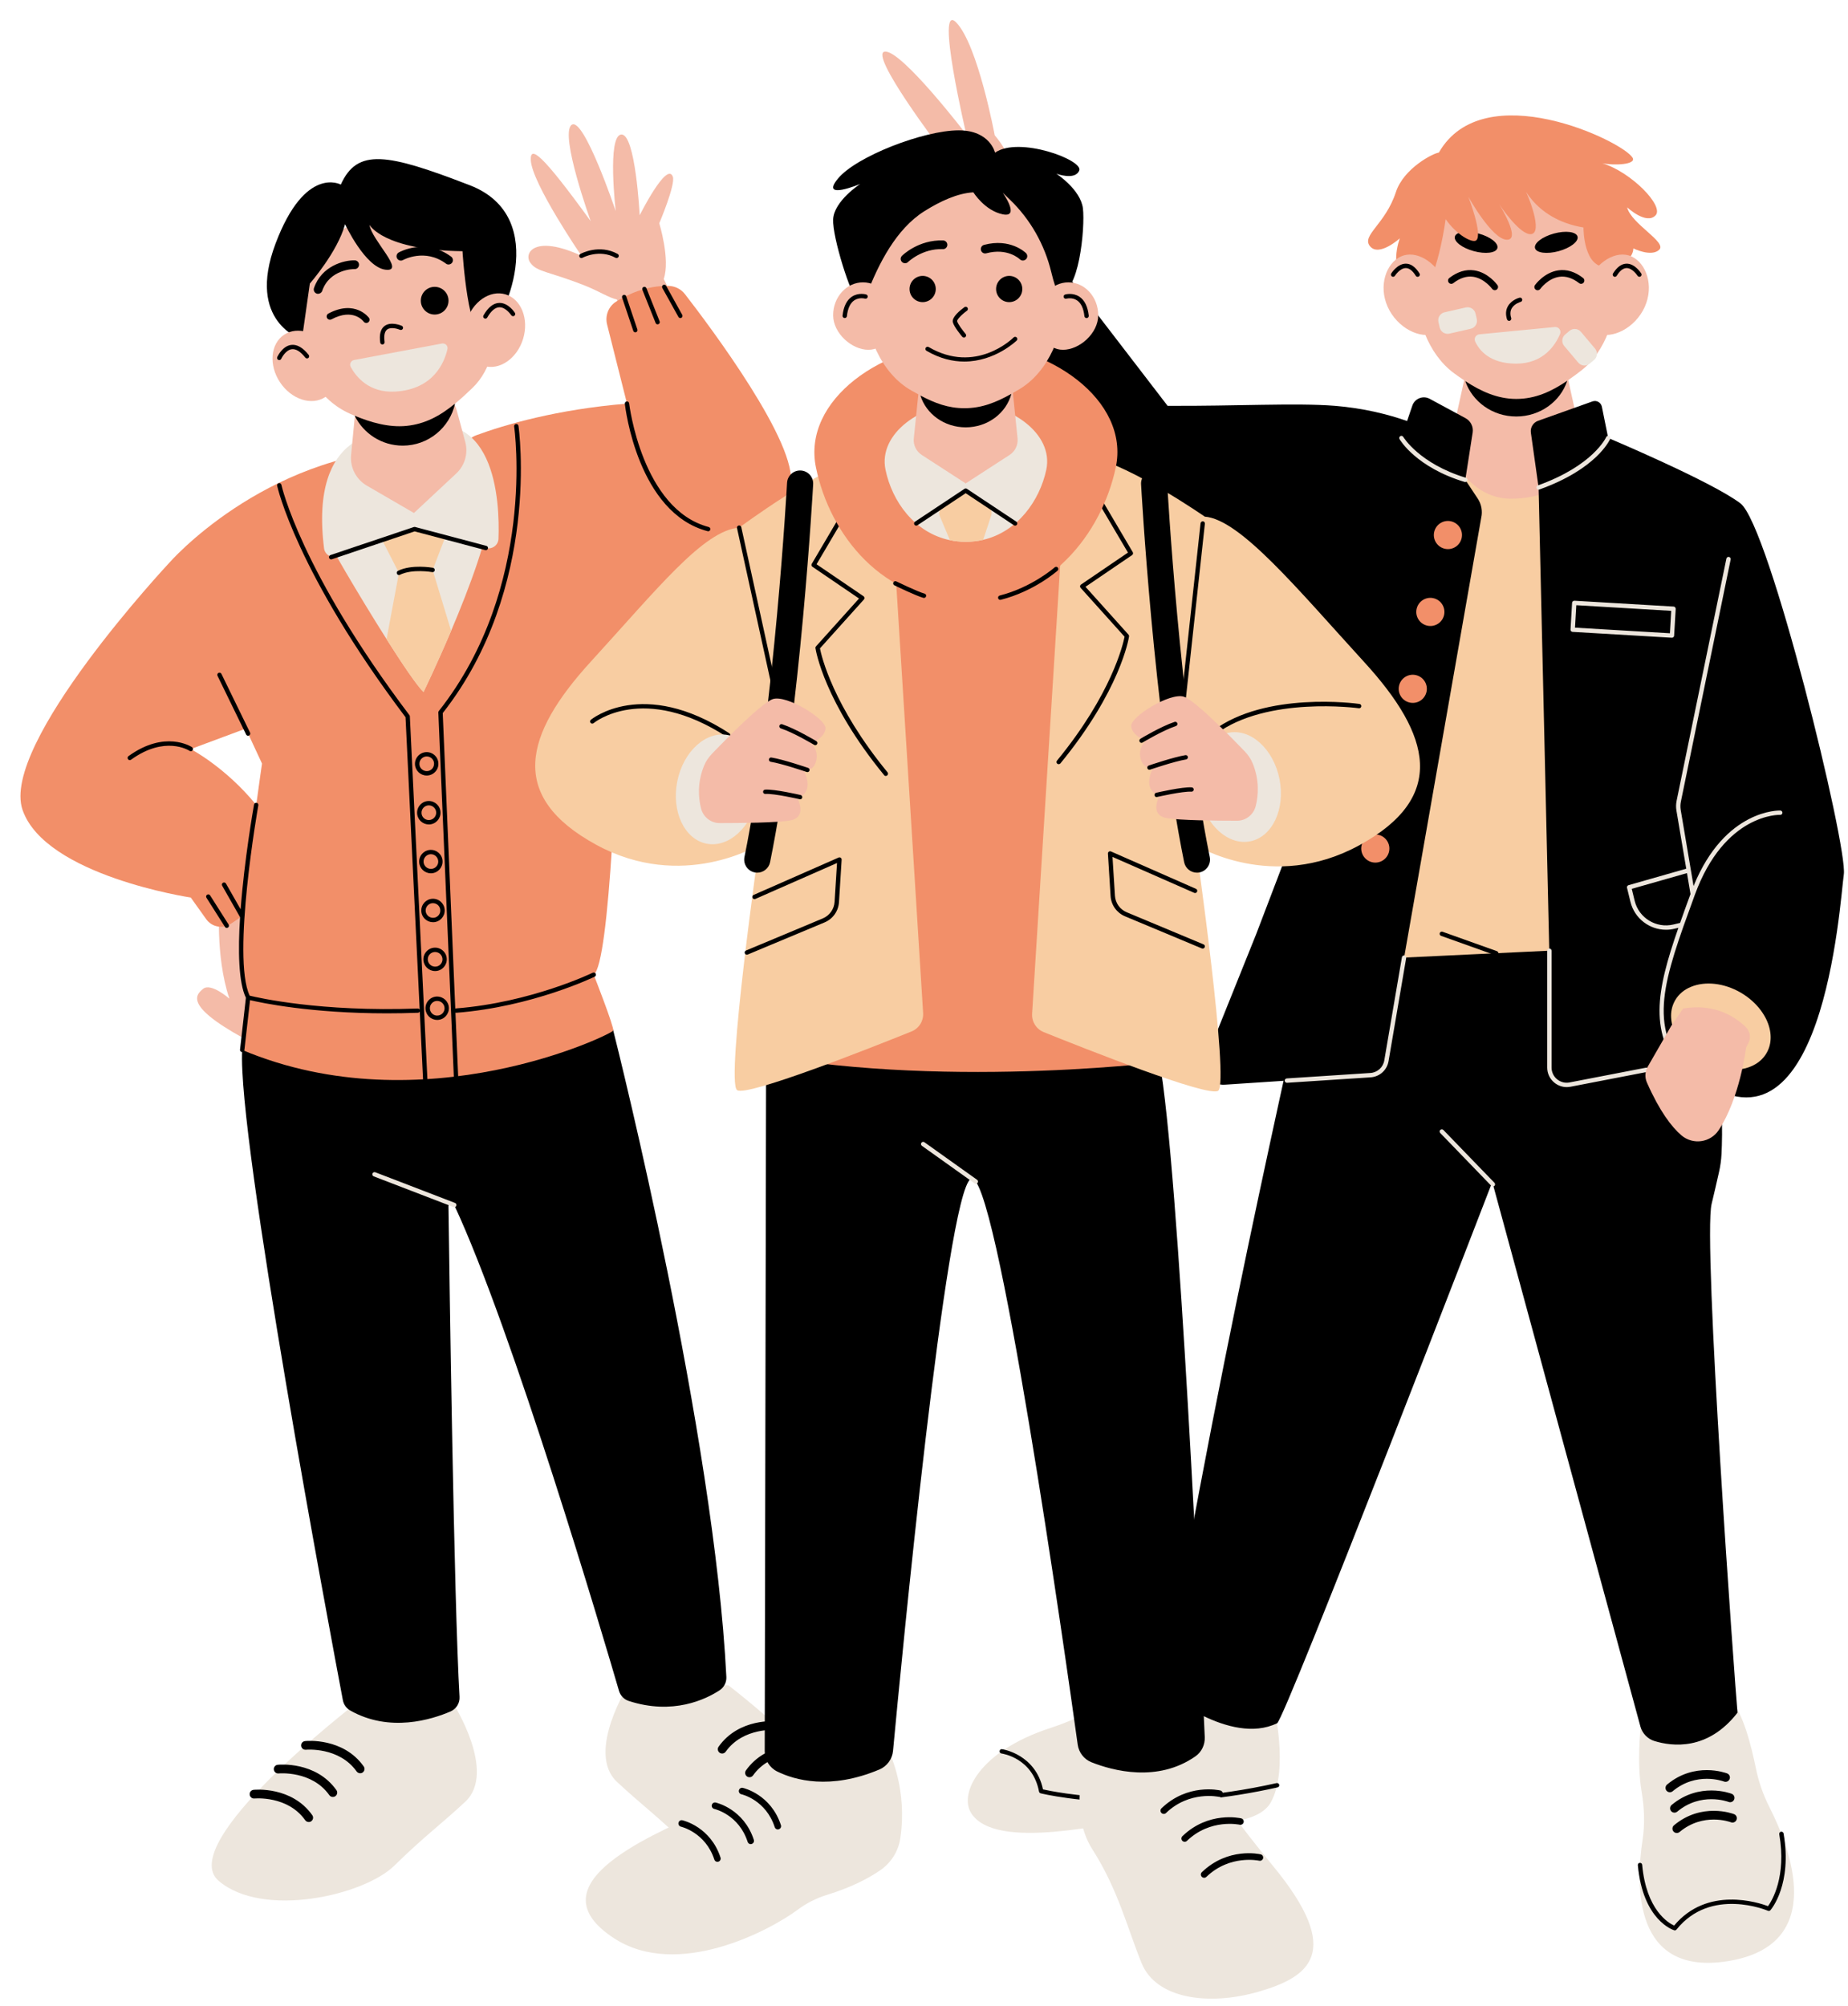
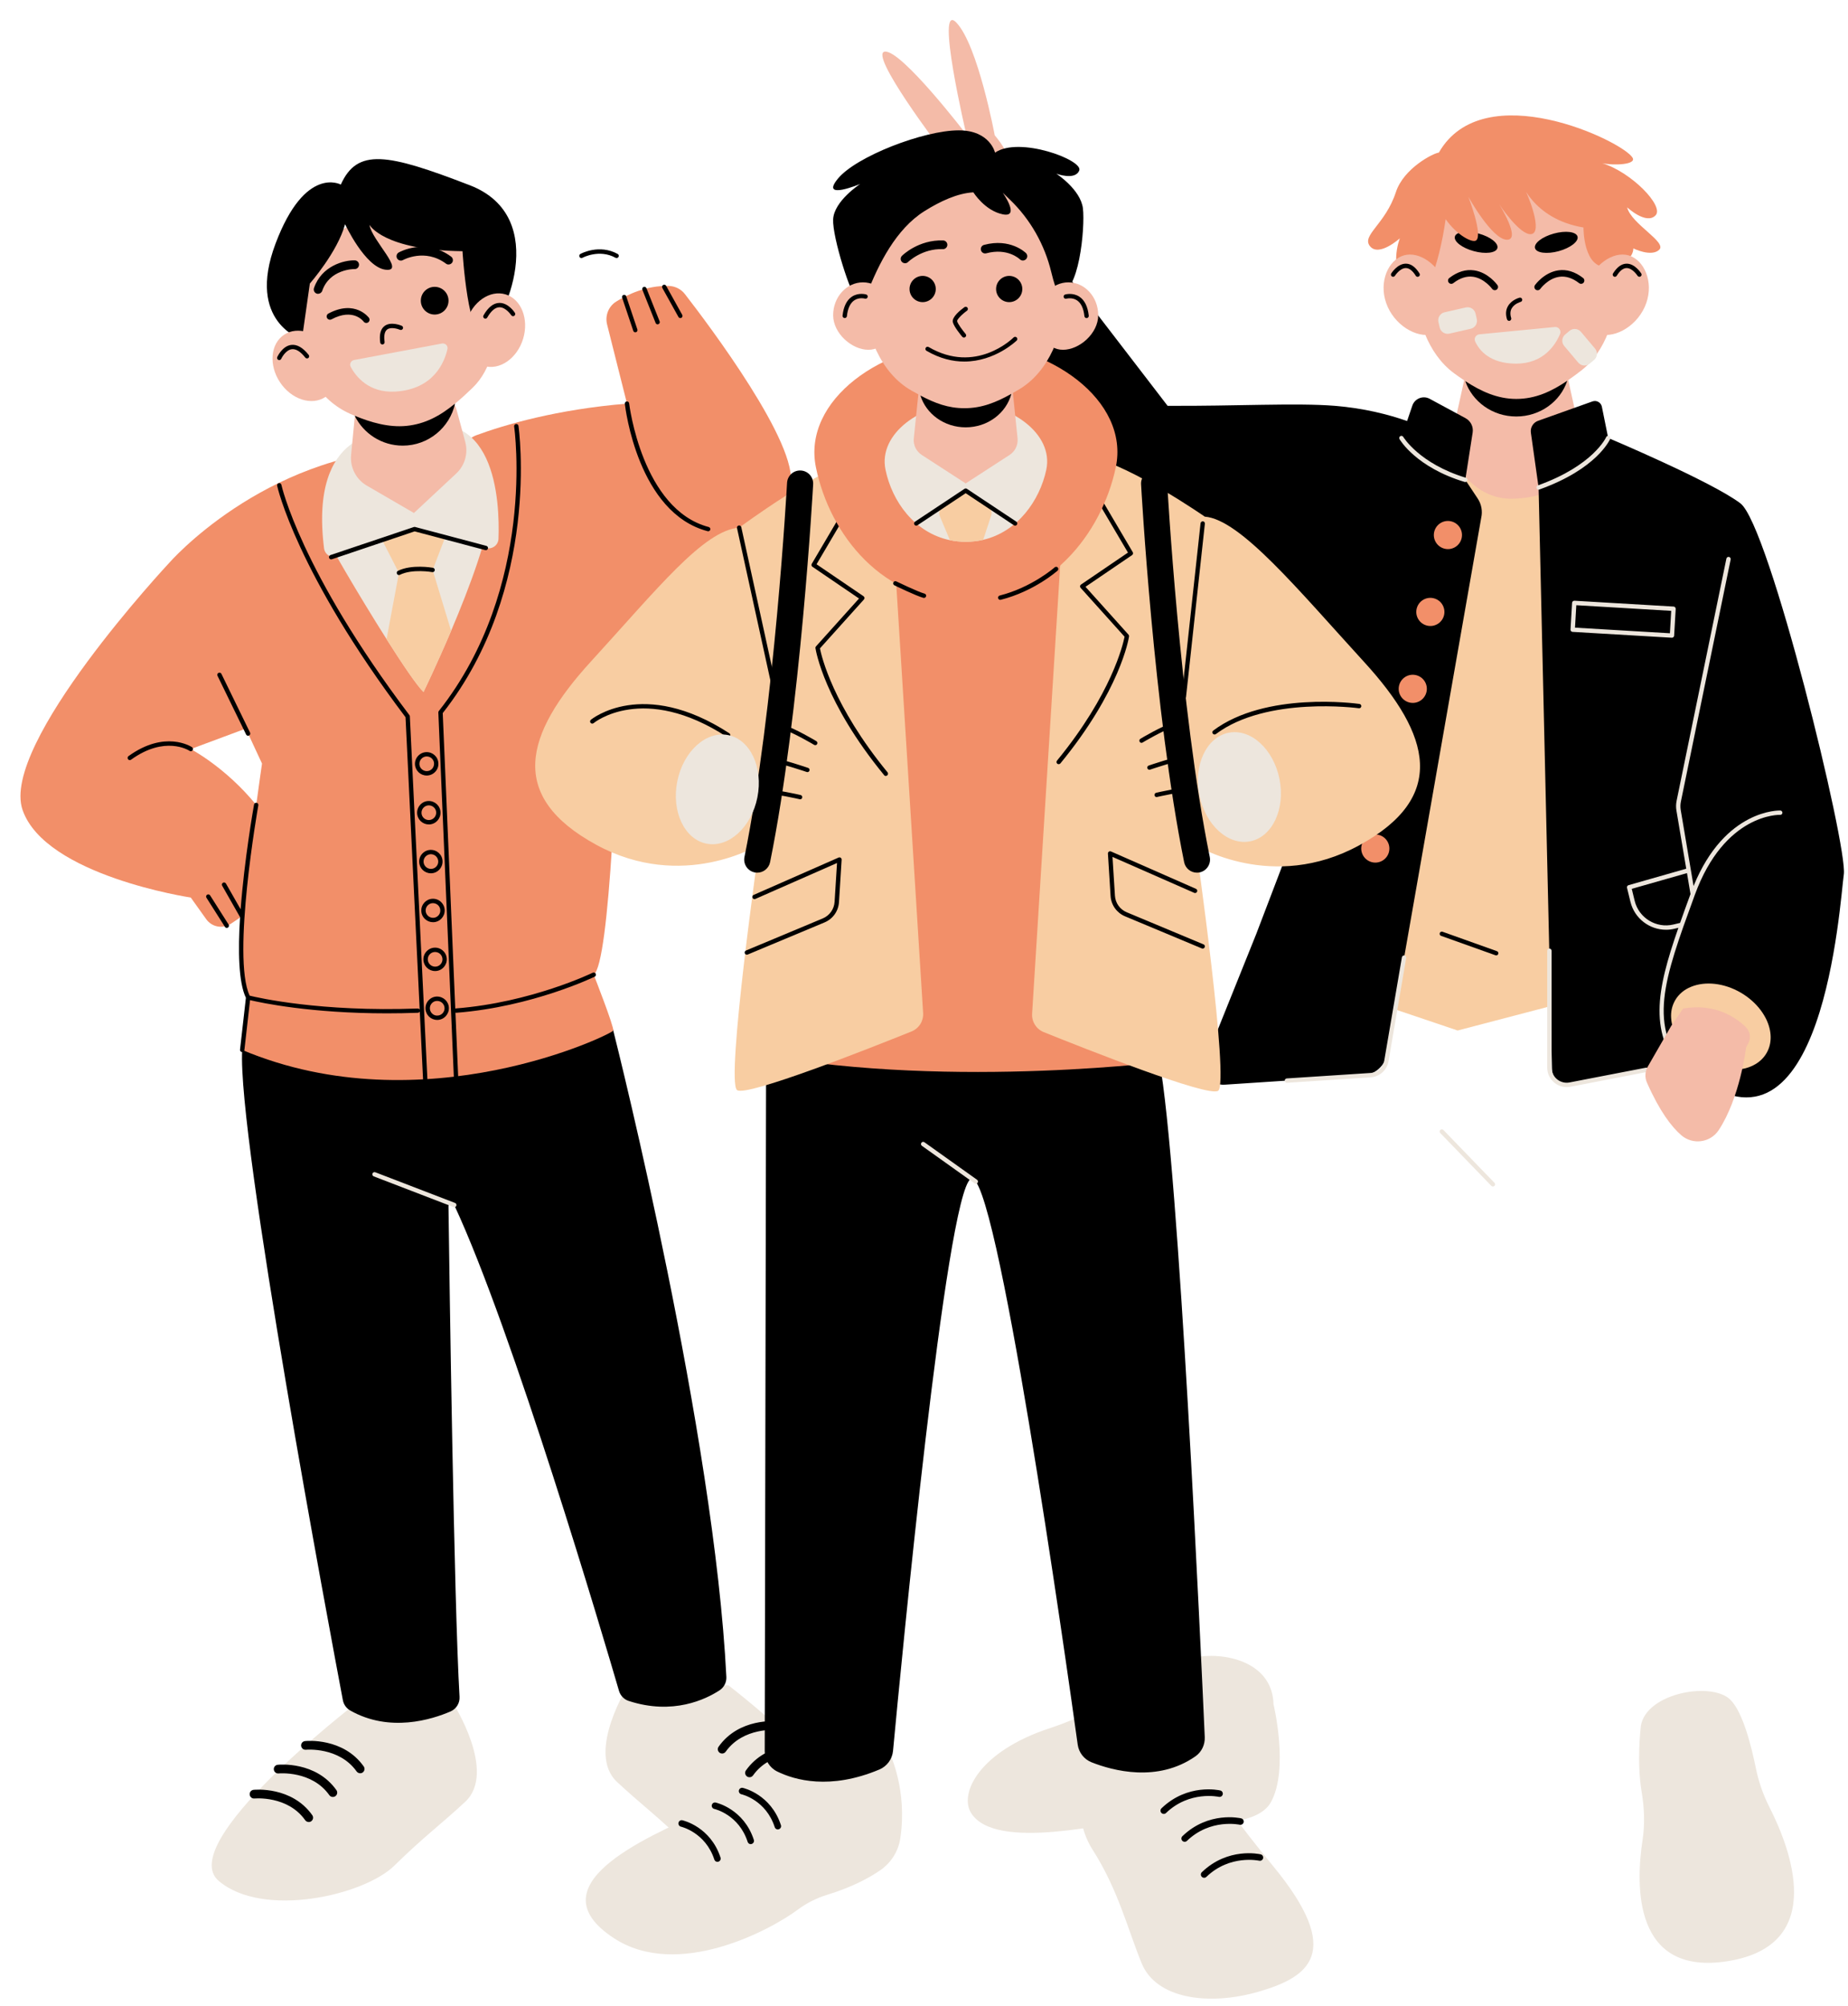
<svg xmlns="http://www.w3.org/2000/svg" fill="#000000" height="460.5" preserveAspectRatio="xMidYMid meet" version="1" viewBox="-4.7 -4.6 424.3 460.5" width="424.3" zoomAndPan="magnify">
  <g>
    <g id="change1_1">
      <path d="M392.61,385.57c2.84,2.84,4.79,10.53,5.83,15.67c0.63,3.12,1.68,6.13,3.12,8.97 c4.73,9.29,13.48,31.6-9.45,35.33c-21.76,3.54-21.3-17.14-19.68-27.79c0.56-3.67,0.41-7.39-0.21-11.05 c-1.13-6.65-0.25-14.4-0.25-14.4C372.29,384.16,388.2,381.15,392.61,385.57z M268.57,376.09c-5.49,1.54-18.54,11.52-32.11,15.95 c-16.42,5.36-20.96,15.06-18.21,19.49c5.62,9.08,32.48,1.89,38.3,1.7c5.82-0.19,26.3,3.41,30.53-4.13s0.62-22.5,0.62-22.5 C287.45,376.2,275.03,374.28,268.57,376.09z" fill="#ede6dd" />
    </g>
    <g id="change2_1">
      <path d="M376.18,219.84l-46.21,12.1l-31.95-10.79l17.15-116.6l24.03-10.18l35.62,15.51L376.18,219.84z" fill="#f8cda2" />
    </g>
    <g id="change3_1">
-       <path d="M372.62,212.59c18.69,5.54,18.38,38.64,17.94,47.65c-0.07,1.41-0.26,2.8-0.57,4.17c-0.46,2.02-1.18,5.22-1.7,7.32 c-2.07,8.41,5.41,111.28,5.94,116.79c-6.81,8.79-15.04,7.76-19.1,6.5c-1.54-0.48-2.73-1.72-3.18-3.28l-34.02-125.03 c0,0-47.6,123.36-49.41,124.24c-10.85,5.25-26.01-7.42-26.01-7.42c13.8-83.61,33.47-164.87,33.25-167.24 c0-0.03,0.02-0.05,0.04-0.05c2.18-0.1,76.26-3.62,76.81-3.65C372.61,212.59,372.61,212.59,372.62,212.59z M401.79,433.86 c-0.14,0.17-0.38,0.22-0.58,0.13c-0.13-0.06-13.11-5.54-20.98,4.31c-0.1,0.12-0.24,0.19-0.39,0.19c-0.05,0-0.1-0.01-0.14-0.02 c-0.29-0.09-7.2-2.31-8.35-14.94c-0.03-0.28,0.18-0.52,0.45-0.54c0.27-0.02,0.52,0.18,0.54,0.45c0.95,10.42,6.04,13.36,7.34,13.95 c7.6-9.12,19.34-5.29,21.56-4.46c0.9-1.25,4.27-6.73,2.58-16.51c-0.05-0.27,0.14-0.53,0.41-0.58c0.27-0.04,0.53,0.14,0.58,0.41 C406.82,427.92,402,433.62,401.79,433.86z M378.7,406.79c0.23,0,0.45-0.08,0.64-0.23c5.44-4.55,11.53-2.33,11.79-2.23 c0.52,0.2,1.09-0.06,1.29-0.58c0.2-0.52-0.06-1.09-0.58-1.29c-0.3-0.11-7.42-2.75-13.78,2.56c-0.42,0.35-0.48,0.99-0.13,1.41 C378.13,406.67,378.41,406.79,378.7,406.79z M379.11,409.7c-0.42,0.35-0.48,0.99-0.13,1.41c0.2,0.24,0.48,0.36,0.77,0.36 c0.23,0,0.45-0.08,0.64-0.23c5.44-4.55,11.53-2.33,11.79-2.23c0.51,0.2,1.09-0.06,1.29-0.58c0.2-0.52-0.06-1.09-0.58-1.29 C392.6,407.02,385.48,404.38,379.11,409.7z M379.65,414.37c-0.42,0.35-0.48,0.99-0.13,1.41c0.2,0.24,0.48,0.36,0.77,0.36 c0.23,0,0.45-0.08,0.64-0.23c5.44-4.54,11.53-2.33,11.79-2.23c0.52,0.2,1.09-0.06,1.29-0.58c0.2-0.52-0.06-1.09-0.58-1.29 C393.14,411.69,386.02,409.05,379.65,414.37z M288.4,404.69c-29.16,6.53-50.84,2.07-53.63,1.44c-1.71-8.1-9.32-9.22-9.4-9.23 c-0.27-0.05-0.52,0.15-0.56,0.43s0.15,0.53,0.43,0.56c0.29,0.04,7.17,1.07,8.62,8.75c0.04,0.19,0.18,0.34,0.37,0.39 c0.14,0.04,8.84,2.17,22.83,2.17c8.73,0,19.52-0.83,31.57-3.53c0.27-0.06,0.44-0.33,0.38-0.6 C288.94,404.8,288.68,404.63,288.4,404.69z" fill="inherit" />
-     </g>
+       </g>
    <g id="change4_1">
      <path d="M358.33,80.47c-1,0.77-1.98,1.5-2.96,2.17l3.51,15.86c0,0-1.69,11.38-16.88,11.38 c-10.21-0.24-14.02-11.38-14.02-11.38l3.49-15.8c-0.79-0.53-1.57-1.07-2.34-1.64c-5.94-4.38-8.88-12.71-8.88-20.86 c0-14.08,10.38-25.51,23.18-25.51s23.17,11.43,23.17,25.51C366.59,68.04,363.96,76.1,358.33,80.47z" fill="#f4bba8" />
    </g>
    <g id="change3_2">
      <path d="M355.14,82.8c-1.57,4.76-6.22,8.2-11.71,8.2c-5.45,0-10.09-3.41-11.7-8.12c3.58,2.34,7.37,4.09,11.7,4.09 C347.82,86.97,351.5,85.27,355.14,82.8z M352.07,49.01c-2.7,0.74-4.63,2.24-4.33,3.35s2.74,1.42,5.43,0.69 c2.7-0.74,4.63-2.24,4.33-3.35C357.2,48.58,354.76,48.27,352.07,49.01z M329.34,49.69c-0.3,1.12,1.63,2.62,4.33,3.35 c2.7,0.74,5.13,0.43,5.43-0.69s-1.63-2.62-4.33-3.35C332.08,48.27,329.64,48.58,329.34,49.69z" fill="inherit" />
    </g>
    <g id="change5_1">
      <path d="M376.26,52.72c-1.83,1.75-5.94-0.3-5.94-0.3s0.15,3.58-5.71,4.24c-5.86,0.67-5.74-9.04-5.74-9.04 c-11.83-1.97-14.57-10.96-14.57-10.96c2.33,4.11,5.17,12.1,2.59,12.48c-2.59,0.38-7.38-6.85-7.38-6.85s5.17,8.22,1.75,8.14 c-3.42-0.08-8.83-9.87-8.83-9.87s3.41,8.78,1.79,10.03c-0.85,0.65-4.45-1.21-7-4.89c-1.43,10.34-5.23,21.62-8.39,17.68 c-5.07-6.32-2.12-13.28-2.12-13.28s-4.79,4.34-6.85,1.83c-2.05-2.51,3.5-4.98,5.94-12.44c1.79-5.48,8.62-8.95,9.86-9.06 c10.27-17.96,42.31-2.59,44.48,1.18c0.93,1.61-4.33,1.81-6.96,1.26c6.67,2.03,14.24,9.82,12.25,11.95 c-2.13,2.28-6.54-1.83-6.54-1.83C369.81,46.79,378.09,50.97,376.26,52.72z" fill="#f28f69" />
    </g>
    <g id="change4_2">
      <path d="M327.14,60.26c2.19,4.86,1.19,10.04-2.23,11.59c-3.42,1.54-8.8-1.14-10.99-6s-0.36-10.05,3.05-11.59 C320.4,52.72,324.95,55.41,327.14,60.26z M359.71,60.26c-2.19,4.86-1.19,10.04,2.23,11.59c3.42,1.54,8.8-1.14,10.99-6 s0.36-10.05-3.05-11.59S361.9,55.41,359.71,60.26z" fill="#f4bba8" />
    </g>
    <g id="change3_3">
      <path d="M348.56,107.29l-1.77-12.57c-0.17-1.19,0.52-2.33,1.66-2.73l12.48-4.45c0.94-0.34,1.96,0.24,2.16,1.22l1.45,7.17 c0,0,23.74,9.99,30.36,15.01c6.62,5.02,24.66,78.76,23.74,85.16s-4.68,69.63-34.63,45.89l-3.5-2.89l-24.64,5.49 c-2.23,0.22-4.17-1.51-4.23-3.75L348.56,107.29z M334.57,109.82l-2.84-4.28l1.69-10.85c0.21-1.34-0.45-2.67-1.65-3.31l-8.22-4.44 c-1.52-0.82-3.42-0.07-3.98,1.57l-1.2,3.53c-4.22-1.48-9.86-2.94-16.62-3.49c-8.89-0.71-22.62,0.09-38.37,0l-35.86-46.67 l-16.57,13.32l31.45,59.55l5.1-5.51l46.44,24.98c-0.18,21.89-0.1,49.08-0.1,49.08l-10.11,26.49l-11.53,28.68 c-1.2,2.98,1.17,6.18,4.37,5.9l31.59-2.08c2.83-0.18,5.17-2.28,5.66-5.07l21.57-122.99C335.73,112.72,335.44,111.12,334.57,109.82z" fill="inherit" />
    </g>
    <g id="change5_2">
      <path d="M330.89,118.93c-0.4,1.74-2.13,2.83-3.87,2.43c-1.74-0.4-2.83-2.13-2.43-3.87c0.4-1.74,2.13-2.83,3.87-2.43 C330.2,115.46,331.29,117.19,330.89,118.93z M324.43,132.71c-1.74-0.4-3.47,0.69-3.87,2.43s0.69,3.47,2.43,3.87 c1.74,0.4,3.47-0.69,3.87-2.43C327.25,134.84,326.17,133.11,324.43,132.71z M320.39,150.36c-1.74-0.4-3.47,0.69-3.87,2.43 c-0.4,1.74,0.69,3.47,2.43,3.87c1.74,0.4,3.47-0.69,3.87-2.43S322.13,150.76,320.39,150.36z M316.36,168.01 c-1.74-0.4-3.47,0.69-3.87,2.43s0.69,3.47,2.43,3.87c1.74,0.4,3.47-0.69,3.87-2.43S318.09,168.41,316.36,168.01z M313.94,188.69 c-0.82-1.58-2.76-2.21-4.35-1.39s-2.21,2.76-1.39,4.35c0.82,1.58,2.76,2.21,4.35,1.39C314.14,192.22,314.76,190.27,313.94,188.69z" fill="#f28f69" />
    </g>
    <g id="change2_2">
      <path d="M400.9,237.12c-1.22,2.1-3.43,3.37-6.05,3.73c-2.77,0.39-5.99-0.23-8.97-1.95 c-4.16-2.41-6.71-6.29-6.89-9.89c-0.08-1.36,0.19-2.67,0.84-3.86c0.03-0.05,0.05-0.1,0.08-0.15c0.83-1.43,2.13-2.49,3.7-3.11 c3.17-1.29,7.45-0.9,11.32,1.33c1.92,1.11,3.5,2.54,4.66,4.1c0.5,0.68,0.93,1.39,1.27,2.1 C402.11,232.05,402.22,234.85,400.9,237.12z" fill="#f8cda2" />
    </g>
    <g id="change3_4">
      <path d="M341.79,69.05c-0.21,0-0.41-0.14-0.48-0.35c-0.35-1.13-0.29-2.14,0.2-3c0.83-1.49,2.59-1.95,2.67-1.97 c0.27-0.07,0.54,0.09,0.61,0.36c0.07,0.27-0.09,0.54-0.36,0.61c-0.01,0-1.43,0.39-2.05,1.49c-0.34,0.61-0.38,1.36-0.11,2.21 c0.08,0.26-0.07,0.54-0.33,0.63C341.89,69.05,341.84,69.05,341.79,69.05z M366.5,58.7c0.73-1.18,1.5-1.77,2.28-1.77c0,0,0,0,0,0 c1.37,0,2.48,1.76,2.5,1.77c0.15,0.23,0.45,0.31,0.69,0.16s0.31-0.45,0.16-0.69c-0.06-0.09-1.42-2.25-3.34-2.25 c-1.15,0-2.21,0.76-3.14,2.25c-0.15,0.23-0.07,0.54,0.16,0.69c0.08,0.05,0.17,0.08,0.26,0.08C366.24,58.93,366.4,58.85,366.5,58.7z M321.06,58.86c0.23-0.15,0.31-0.45,0.16-0.69c-0.93-1.49-1.98-2.25-3.14-2.25l0,0c-1.92,0-3.29,2.15-3.35,2.25 c-0.15,0.23-0.07,0.54,0.16,0.69s0.54,0.07,0.69-0.16c0.01-0.02,1.13-1.77,2.5-1.77c0,0,0,0,0,0c0.78,0,1.55,0.6,2.28,1.77 c0.09,0.15,0.26,0.24,0.42,0.24C320.89,58.93,320.98,58.91,321.06,58.86z M339.3,214.37c0.09-0.26-0.04-0.55-0.3-0.64l-12.49-4.46 c-0.26-0.09-0.55,0.04-0.64,0.3c-0.09,0.26,0.04,0.55,0.3,0.64l12.49,4.46c0.06,0.02,0.11,0.03,0.17,0.03 C339.03,214.7,339.22,214.57,339.3,214.37z M348.95,61.71c0.02-0.02,1.73-2.39,4.34-2.77c1.51-0.22,3.05,0.27,4.57,1.45 c0.33,0.26,0.8,0.19,1.05-0.13c0.25-0.33,0.19-0.8-0.13-1.05c-1.86-1.45-3.79-2.04-5.71-1.75c-3.24,0.48-5.26,3.27-5.34,3.38 c-0.24,0.34-0.16,0.81,0.18,1.05c0.13,0.09,0.28,0.14,0.43,0.14C348.58,62.02,348.81,61.91,348.95,61.71z M338.93,61.88 c0.34-0.24,0.42-0.71,0.18-1.04c-0.08-0.12-2.11-2.91-5.34-3.38c-1.92-0.28-3.85,0.31-5.71,1.75c-0.33,0.25-0.39,0.73-0.13,1.05 c0.25,0.33,0.72,0.39,1.05,0.13c1.52-1.18,3.06-1.67,4.56-1.46c2.6,0.38,4.34,2.75,4.35,2.77c0.15,0.2,0.38,0.31,0.61,0.31 C338.65,62.02,338.8,61.97,338.93,61.88z" fill="inherit" />
    </g>
    <g id="change1_2">
      <path d="M348.73,107.76c-0.06,0.02-0.11,0.03-0.17,0.03c-0.21,0-0.4-0.13-0.47-0.33c-0.09-0.26,0.04-0.55,0.3-0.64 c12.72-4.54,15.66-11.02,15.69-11.09c0.11-0.25,0.4-0.37,0.66-0.26c0.25,0.11,0.37,0.4,0.26,0.66 C364.88,96.41,361.91,103.05,348.73,107.76z M331.73,106.04c0.21,0,0.41-0.14,0.48-0.35c0.08-0.26-0.07-0.54-0.33-0.62 c-10.7-3.24-14.35-9.32-14.39-9.38c-0.14-0.24-0.44-0.32-0.68-0.18c-0.24,0.14-0.32,0.44-0.18,0.68c0.15,0.26,3.85,6.48,14.96,9.84 C331.63,106.03,331.68,106.04,331.73,106.04z M404.54,181.97c-0.01,0.27-0.22,0.48-0.52,0.47c-0.13-0.01-12.74-0.4-19.6,18.39 l-0.12,0.33c-7.01,19.22-10.87,29.81-1.33,40.49c0.18,0.21,0.17,0.52-0.04,0.71c-0.09,0.08-0.21,0.13-0.33,0.13 c-0.14,0-0.27-0.06-0.37-0.17c-8.55-9.56-6.66-19.36-1.57-33.96l-0.91,0.22c-0.65,0.16-1.3,0.23-1.94,0.23 c-3.78,0-7.22-2.58-8.16-6.4l-0.79-3.23c-0.06-0.26,0.09-0.53,0.35-0.6l13.25-3.78l-2.25-13.33c-0.13-0.76-0.11-1.52,0.04-2.27 l11.43-55.58c0.06-0.27,0.32-0.44,0.59-0.39c0.27,0.06,0.44,0.32,0.39,0.59l-11.43,55.58c-0.13,0.63-0.14,1.27-0.04,1.91 l2.95,17.47c7.25-17.78,19.81-17.34,19.93-17.34C404.34,181.46,404.55,181.69,404.54,181.97z M383.36,200.83l0.08-0.21l-0.81-4.81 l-12.68,3.61l0.67,2.76c0.96,3.94,4.96,6.37,8.89,5.43l1.54-0.37C381.76,205.2,382.54,203.07,383.36,200.83z M356.78,133.29 l22.79,1.34c0.13,0.01,0.26,0.07,0.34,0.17s0.13,0.23,0.13,0.36l-0.36,6.15c-0.02,0.27-0.24,0.47-0.5,0.47c-0.01,0-0.02,0-0.03,0 l-22.79-1.34c-0.28-0.02-0.49-0.25-0.47-0.53l0.36-6.15c0.01-0.13,0.07-0.26,0.17-0.34S356.65,133.28,356.78,133.29z M356.92,139.47l21.79,1.29l0.3-5.15l-21.79-1.29L356.92,139.47z M317.76,214.71c-0.26-0.05-0.53,0.14-0.58,0.41l-4.05,23.69 c-0.27,1.59-1.59,2.78-3.2,2.88l-19.19,1.25c-0.28,0.02-0.48,0.26-0.47,0.53c0.02,0.26,0.24,0.47,0.5,0.47c0.01,0,0.02,0,0.03,0 l19.19-1.25c2.08-0.14,3.77-1.66,4.12-3.71l4.05-23.69C318.21,215.01,318.03,214.76,317.76,214.71z M373.21,240.47l-17.54,3.39 c-1.02,0.2-2.07-0.07-2.87-0.73c-0.8-0.66-1.26-1.64-1.26-2.68v-26.82c0-0.28-0.22-0.5-0.5-0.5s-0.5,0.22-0.5,0.5v26.82 c0,1.34,0.59,2.6,1.63,3.45c0.81,0.67,1.81,1.03,2.85,1.03c0.28,0,0.57-0.03,0.85-0.08l17.54-3.39c0.27-0.05,0.45-0.31,0.4-0.59 C373.74,240.59,373.47,240.42,373.21,240.47z M325.85,70.57c0.23,1.01,1.23,1.63,2.23,1.41l4.88-1.11 c1.01-0.23,1.63-1.23,1.41-2.23l-0.29-1.26c-0.23-1.01-1.23-1.63-2.23-1.41l-4.88,1.11c-1.01,0.23-1.63,1.23-1.41,2.23 L325.85,70.57z M357.67,78.64c0.67,0.79,1.84,0.89,2.63,0.22l0.99-0.83c0.79-0.67,0.89-1.84,0.22-2.63l-3.23-3.83 c-0.67-0.79-1.84-0.89-2.63-0.22l-0.99,0.83c-0.79,0.67-0.89,1.84-0.22,2.63L357.67,78.64z M326.7,254.77 c-0.19-0.2-0.51-0.2-0.71-0.01c-0.2,0.19-0.2,0.51-0.01,0.71l11.73,12.13c0.1,0.1,0.23,0.15,0.36,0.15c0.13,0,0.25-0.05,0.35-0.14 c0.2-0.19,0.2-0.51,0.01-0.71L326.7,254.77z M353.48,72.09c0.35-0.82-0.29-1.71-1.18-1.63l-17.35,1.68 c-0.8,0.08-1.28,0.92-0.95,1.65c0.9,1.95,3.29,5.08,9.42,5.08C349.68,78.87,352.41,74.61,353.48,72.09z" fill="#ede6dd" />
    </g>
    <g id="change4_3">
      <path d="M396.73,234.82l-0.53,1.03c0,0-0.35,2.99-1.35,6.9c-0.97,3.77-2.52,8.4-4.94,12.06 c-1.91,2.88-5.91,3.44-8.55,1.2c-2.26-1.94-5.02-5.53-7.93-12.13c-0.52-1.18-0.45-2.54,0.2-3.66l5.37-9.32l2.75-4.01h0.01 c7.35-1.27,12.13,2.07,14.39,4.28C397.12,232.14,397.35,233.61,396.73,234.82z M229.31,42.1l0-0.01l0,0c0,0,0,0,0,0l-0.26-2.84 c-0.42-4.61-2.21-9-5.17-12.56c-0.12-0.15-0.19-0.23-0.19-0.23s-3.86-20.74-8.82-25.88c-4.96-5.14,2.29,25.66,2.29,25.66 S202.3,6.83,198.46,7.25c-3.84,0.42,12.9,22.44,12.9,22.44s-6.41,0.01-3.53,5.34c0,0-4.89,1.08-0.72,6.49 c2.05,2.65,5.13,5.39,8.47,6.98l-0.75,3.96c-0.56,2.96,1.36,5.8,4.31,6.43c1.43,0.3,3.1,0.43,4.9,0.14 c3.43-0.55,5.85-3.67,5.7-7.14l-0.38-9.04C229.43,42.56,229.33,42.15,229.31,42.1z" fill="#f4bba8" />
    </g>
  </g>
  <g>
    <g id="change1_3">
      <path d="M99.36,386.4c0,0,10.07,15.75,2.77,22.56c-5.61,5.23-9.36,7.88-16.32,14.7 c-6.97,6.82-30.14,12.12-40.29,3.48c-10.15-8.63,31.03-40.36,31.03-40.36L99.36,386.4z M139.75,381.87c0,0-10.07,15.75-2.77,22.56 c5.61,5.23,9.36,7.88,16.32,14.7c6.97,6.82,30.14,12.12,40.29,3.48c10.15-8.63-31.03-40.36-31.03-40.36L139.75,381.87z" fill="#ede6dd" />
    </g>
    <g id="change3_5">
      <path d="M78,402.43c-0.31,0-0.62-0.15-0.82-0.42c-4.03-5.68-11.57-4.99-11.64-4.98c-0.55,0.05-1.04-0.34-1.1-0.89 s0.34-1.04,0.89-1.1c0.35-0.04,8.77-0.83,13.48,5.82c0.32,0.45,0.21,1.07-0.24,1.39C78.41,402.38,78.2,402.43,78,402.43z M72.3,407.69c0.45-0.32,0.56-0.94,0.24-1.39c-4.71-6.65-13.13-5.86-13.48-5.82c-0.55,0.06-0.95,0.55-0.89,1.1s0.54,0.94,1.1,0.89 c0.08-0.01,7.62-0.7,11.64,4.98c0.2,0.28,0.5,0.42,0.82,0.42C71.92,407.87,72.13,407.81,72.3,407.69z M66.76,413.44 c0.45-0.32,0.56-0.94,0.24-1.39c-4.71-6.65-13.13-5.85-13.48-5.82c-0.55,0.06-0.95,0.55-0.89,1.1c0.06,0.55,0.54,0.95,1.1,0.89 c0.08,0,7.6-0.72,11.64,4.98c0.2,0.28,0.5,0.42,0.82,0.42C66.38,413.63,66.58,413.57,66.76,413.44z M161.92,397.48 c4.03-5.68,11.57-4.99,11.64-4.98c0.55,0.04,1.04-0.34,1.1-0.89s-0.34-1.04-0.89-1.1c-0.36-0.04-8.77-0.83-13.48,5.82 c-0.32,0.45-0.21,1.07,0.24,1.39c0.18,0.13,0.38,0.18,0.58,0.18C161.41,397.9,161.72,397.76,161.92,397.48z M168.2,402.92 c4.03-5.68,11.57-4.99,11.64-4.98c0.55,0.04,1.04-0.34,1.1-0.89c0.06-0.55-0.34-1.04-0.89-1.1c-0.35-0.04-8.77-0.83-13.48,5.82 c-0.32,0.45-0.21,1.07,0.24,1.39c0.18,0.13,0.38,0.18,0.58,0.18C167.69,403.34,168,403.2,168.2,402.92z M173.74,408.67 c4.03-5.68,11.57-4.99,11.64-4.98c0.55,0.05,1.04-0.34,1.1-0.89s-0.34-1.04-0.89-1.1c-0.35-0.04-8.77-0.83-13.48,5.82 c-0.32,0.45-0.21,1.07,0.24,1.39c0.18,0.13,0.38,0.18,0.58,0.18C173.24,409.1,173.55,408.95,173.74,408.67z M136.04,231.76 c-8.51-23.68-83.84-16.43-85.13,4.64c-1.21,19.79,20.37,134.75,23.11,149.25c0.19,1,0.81,1.87,1.69,2.37 c9.07,5.14,18.77,2.06,23.03,0.22c1.33-0.58,2.16-1.92,2.07-3.37c-1.29-22.03-2.32-96.47-2.54-112.59c-0.01-0.74,1-0.97,1.31-0.3 c13.44,28.79,34.38,99.68,37.84,111.53c0.32,1.09,1.15,1.97,2.24,2.32c10.15,3.31,17.7-0.38,20.86-2.45 c1.02-0.67,1.61-1.83,1.55-3.05c-2.76-55.59-24.76-143.61-25.92-148.2C136.13,232.01,136.09,231.89,136.04,231.76z" fill="inherit" />
    </g>
    <g id="change4_4">
-       <path d="M62.6,192.4c0,0,8.23,51.49-8.47,42.86c-16.7-8.63-14.04-11.36-12.22-12.87c1.82-1.51,6.06,2.25,6.06,2.25 c-3.33-9.87-2.27-22.44-2.27-22.44L62.6,192.4z M136.95,64.15l4.12,12.17l12.78-4.3l-6.16-12.59c1.55-4.42-1.02-12.78-1.02-12.78 s3.78-8.9,3.11-10.7c-1.35-3.64-7.61,8.86-7.61,8.86s-0.95-18.8-4.23-18.53c-3.28,0.27-1.27,17.57-1.27,17.57 s-7.39-21.96-10.15-19.77c-2.76,2.2,4.41,22.09,4.41,22.09c-11.34-15.66-13.91-17.42-13.76-14.01c0.24,5.3,11.63,21.95,11.63,21.95 c-10.78-4.96-13.32-0.62-11.75,1.58c1.57,2.2,4,1.88,12.71,5.33C132.92,62.3,135.24,63.81,136.95,64.15z" fill="#f4bba8" />
-     </g>
+       </g>
    <g id="change5_3">
      <path d="M152.55,62.9c-0.9-1.16-2.28-1.84-3.74-1.87c-5.06-0.11-9.37,1.93-12.04,3.6 c-1.77,1.11-2.59,3.24-2.08,5.26l4.57,18.16c-16.14,1.32-28.07,4.85-34.62,7.26c-1.22,0.45-2.13,1.32-2.66,2.37 c-8.7-2.09-12.32,0.66-12.32,0.66c-34.19,1.65-55.55,26.3-55.55,26.3S-4.74,166.2,0.48,181.31c5.23,15.11,38.62,20.11,38.62,20.11 l3.55,4.97c1.28,1.79,3.73,2.27,5.59,1.09c0.93-0.59,1.89-1.26,2.85-1.96c-0.06,0.7-0.13,1.38-0.18,2.03 c-1.14,13.63,1.36,16.81,1.36,16.81l-1.36,12.04c41.57,17.49,84.97-3.63,85.19-4.45c0.23-0.81-4.48-12.82-4.48-12.82 c3.7-2.7,5.46-50.15,6.18-78.38c9.99-6.62,37.11-25.29,38.98-33.98C178.79,97.5,158.01,69.94,152.55,62.9z M39.1,167.34l12.63-4.7 l3.73,8.03c0,0-0.58,3.92-1.33,9.49C47.09,171.5,39.1,167.34,39.1,167.34z" fill="#f28f69" />
    </g>
    <g id="change1_4">
      <path d="M107.97,111.22c-0.15,6.56-4.9,19.11-9.09,28.97c-3.35,7.88-6.34,14.04-6.34,14.04 c-1.44-1.35-4.8-6.3-8.49-12.13c-6.42-10.12-13.87-22.89-14.18-24.15c-0.03-0.14-0.04-0.28-0.03-0.42 C71.75,93.95,108.55,86.91,107.97,111.22z" fill="#ede6dd" />
    </g>
    <g id="change2_3">
      <path d="M98.88,140.2c-3.35,7.88-6.34,14.04-6.34,14.04c-1.44-1.35-4.8-6.3-8.49-12.13l2.77-14.79 c0.04-0.28,0.01-0.55-0.12-0.8l-4.56-8.9c-0.25-0.49-0.14-1.1,0.27-1.48l6.35-5.94c0.44-0.4,1.09-0.44,1.57-0.12l7.49,5.18 c0.47,0.33,0.66,0.93,0.45,1.48l-3.48,9.09c-0.11,0.26-0.12,0.54-0.04,0.81C95.27,128.37,97.37,135.21,98.88,140.2z" fill="#f8cda2" />
    </g>
    <g id="change1_5">
-       <path d="M87.87,94.44c21.33-7.93,22.2,16.2,21.88,24.66c-0.06,1.45-1.47,2.47-2.9,2.09l-16.36-4.34 c-0.52-0.16-1.08-0.13-1.58,0.06l-15.96,6.21c-1.45,0.56-3.07-0.36-3.25-1.87c-3.42-27.47,13.89-27,17.12-26.67 C87.17,94.63,87.53,94.57,87.87,94.44z" fill="#ede6dd" />
+       <path d="M87.87,94.44c21.33-7.93,22.2,16.2,21.88,24.66c-0.06,1.45-1.47,2.47-2.9,2.09l-16.36-4.34 c-0.52-0.16-1.08-0.13-1.58,0.06l-15.96,6.21c-1.45,0.56-3.07-0.36-3.25-1.87c-3.42-27.47,13.89-27,17.12-26.67 C87.17,94.63,87.53,94.57,87.87,94.44" fill="#ede6dd" />
    </g>
    <g id="change4_5">
      <path d="M99.78,88.04c-0.05,0.04-0.1,0.08-0.15,0.12c0.21,0.42,0.38,0.87,0.51,1.34l1.98,7.33 c0.71,2.62-0.09,5.41-2.07,7.26l-9.71,9.06l-10.82-6.28c-2.47-1.44-3.88-4.18-3.61-7.03l0.79-8.21c0.03-0.26,0.09-0.51,0.14-0.76 c-0.03-0.01-0.07-0.03-0.11-0.04c-0.35-0.14-0.69-0.28-1.02-0.44c-6.91-3.04-11.69-10.5-12.52-18.93 c-1.33-13.45,8.63-25.85,20.59-27.03s23.86,8.69,25.18,22.15c0.67,6.73-0.78,13.66-5.2,17.88 C102.39,85.78,101.08,86.99,99.78,88.04z" fill="#f4bba8" />
    </g>
    <g id="change3_6">
      <path d="M66.44,60.49l-1.82,12.8c0,0-12.87-3.86-6.06-21.96s14.99-13.56,14.99-13.56c3.79-8.41,10.6-7.19,29.61,0.15 s7.66,31.98,3.63,34.16c-4.03,2.19-5.3-19.02-5.3-19.02c-18.25-0.23-21.36-6.05-21.36-6.05c0.53,3.56,8.41,10.83,3.71,10.3 c-4.7-0.53-9.31-10.45-9.31-10.45C72.82,53.22,66.44,60.49,66.44,60.49z" fill="inherit" />
    </g>
    <g id="change4_6">
      <path d="M115.41,73.16c-1.38,4.53-5.41,7.32-9.01,6.23c-3.6-1.09-5.41-5.65-4.03-10.19 c1.38-4.53,5.41-7.32,9.01-6.23S116.78,68.63,115.41,73.16z M59.59,83.15c2.62,3.95,7.29,5.45,10.42,3.37 c3.14-2.08,3.55-6.97,0.93-10.91s-7.29-5.45-10.42-3.37C57.39,74.32,56.97,79.21,59.59,83.15z" fill="#f4bba8" />
    </g>
    <g id="change3_7">
      <path d="M99.78,88.04c-1.21,5.51-6.13,9.65-12.01,9.65c-4.84,0-9.03-2.79-11.03-6.86c3.67,1.52,7.79,2.73,11.87,2.33 C92.93,92.72,96.32,90.87,99.78,88.04z M95.1,61.24c-1.76,0-3.18,1.42-3.18,3.18c0,1.76,1.42,3.18,3.18,3.18 c1.76,0,3.18-1.42,3.18-3.18C98.29,62.67,96.86,61.24,95.1,61.24z M79.83,69.4c0.34-0.24,0.42-0.71,0.18-1.05 c-0.03-0.04-3.14-4.27-9.31-0.98c-0.37,0.2-0.5,0.65-0.31,1.02c0.2,0.37,0.65,0.5,1.02,0.31c4.96-2.65,7.27,0.38,7.38,0.52 c0.15,0.2,0.38,0.31,0.61,0.31C79.54,69.54,79.69,69.49,79.83,69.4z M98.28,56.11c-0.21,0-0.42-0.06-0.59-0.2 c-4.84-3.59-9.81-0.85-9.86-0.82c-0.48,0.27-1.09,0.1-1.36-0.38s-0.1-1.09,0.38-1.36c0.25-0.14,6.16-3.39,12.03,0.96 c0.44,0.33,0.54,0.96,0.21,1.4C98.89,55.97,98.59,56.11,98.28,56.11z M69.28,62.16c1.7-4.98,7.24-5.02,7.44-5l0,0 c0.56,0.03,1-0.44,1.01-0.99c0.01-0.55-0.44-1.01-0.99-1.01c-2.44-0.06-7.61,1.26-9.35,6.36c-0.18,0.52,0.1,1.09,0.62,1.27 c0.11,0.04,0.22,0.05,0.32,0.05C68.75,62.83,69.14,62.57,69.28,62.16z M107.17,68.29c0.89-1.54,1.82-2.33,2.78-2.36 c0.02,0,0.03,0,0.05,0c1.48,0,2.66,1.81,2.68,1.82c0.15,0.23,0.46,0.3,0.69,0.15c0.23-0.15,0.3-0.46,0.15-0.69 c-0.06-0.1-1.5-2.33-3.58-2.28c-1.34,0.03-2.56,0.99-3.63,2.86c-0.14,0.24-0.06,0.55,0.18,0.68c0.08,0.04,0.16,0.07,0.25,0.07 C106.91,68.54,107.08,68.45,107.17,68.29z M59.42,78.05c-0.07,0-0.14-0.01-0.21-0.04c-0.25-0.11-0.36-0.41-0.25-0.66 c0.05-0.1,1.16-2.53,3.21-2.78c1.33-0.16,2.67,0.61,4.01,2.3c0.17,0.22,0.13,0.53-0.08,0.7c-0.22,0.17-0.53,0.13-0.7-0.08 c-1.1-1.4-2.14-2.04-3.1-1.93c-1.49,0.18-2.42,2.18-2.43,2.2C59.79,77.94,59.61,78.05,59.42,78.05z M83.1,74.47 c-0.25,0-0.46-0.18-0.5-0.43c-0.25-1.84,0.08-3.13,0.99-3.81c1.48-1.12,3.85-0.09,3.95-0.05c0.25,0.11,0.37,0.41,0.26,0.66 c-0.11,0.25-0.4,0.37-0.66,0.26c-0.54-0.23-2.11-0.7-2.95-0.07c-0.74,0.56-0.73,1.87-0.59,2.87c0.04,0.27-0.15,0.53-0.43,0.56 C83.15,74.46,83.12,74.47,83.1,74.47z M71.34,123.8c0.05,0,0.11-0.01,0.16-0.03l19-6.4l16.22,4.3c0.27,0.07,0.54-0.09,0.61-0.36 c0.07-0.27-0.09-0.54-0.36-0.61l-16.36-4.34c-0.09-0.02-0.19-0.02-0.29,0.01l-19.15,6.44c-0.26,0.09-0.4,0.37-0.31,0.63 C70.93,123.67,71.13,123.8,71.34,123.8z M95.12,126.32c-0.05,0.27-0.31,0.45-0.58,0.4c-0.04-0.01-4.58-0.8-7.43,0.62 c-0.07,0.04-0.15,0.05-0.22,0.05c-0.18,0-0.36-0.1-0.45-0.28c-0.12-0.25-0.02-0.55,0.22-0.67c3.14-1.57,7.85-0.74,8.05-0.71 C94.99,125.79,95.17,126.05,95.12,126.32z M45.24,150.52c-0.12-0.25-0.02-0.55,0.23-0.67c0.25-0.12,0.55-0.02,0.67,0.23l6.57,13.48 c0.12,0.25,0.02,0.55-0.23,0.67c-0.07,0.03-0.15,0.05-0.22,0.05c-0.19,0-0.36-0.1-0.45-0.28L45.24,150.52z M39.52,167.61 c-0.15,0.23-0.46,0.3-0.69,0.14c-0.23-0.15-5.67-3.58-13.44,2.03c-0.09,0.06-0.19,0.09-0.29,0.09c-0.16,0-0.31-0.07-0.41-0.21 c-0.16-0.22-0.11-0.54,0.11-0.7c8.36-6.04,14.33-2.22,14.58-2.06C39.61,167.07,39.67,167.38,39.52,167.61z M132.08,218.91 c0.12,0.25,0.02,0.55-0.23,0.67c-0.14,0.07-14.34,6.93-31.78,8.29c-0.01,0-0.03,0-0.04,0c-0.05,0-0.11-0.01-0.16-0.03l0.66,15.44 c0.01,0.28-0.2,0.51-0.48,0.52c-0.01,0-0.01,0-0.02,0c-0.27,0-0.49-0.21-0.5-0.48l-3.59-84.38c-0.01-0.12,0.03-0.24,0.11-0.33 c22.49-28.47,17.35-64.94,17.3-65.31c-0.04-0.27,0.15-0.53,0.42-0.57c0.27-0.04,0.53,0.15,0.57,0.42 c0.06,0.37,5.24,37.14-17.39,65.93l2.88,67.83c0.05-0.02,0.1-0.04,0.16-0.04c17.24-1.35,31.27-8.13,31.41-8.2 C131.66,218.57,131.96,218.67,132.08,218.91z M93.16,168.04c-0.72,0.03-1.38,0.34-1.87,0.87c-0.49,0.53-0.74,1.22-0.71,1.93 c0.06,1.44,1.25,2.57,2.68,2.57c0.04,0,0.08,0,0.12,0c0.72-0.03,1.38-0.34,1.87-0.87c0.49-0.53,0.74-1.22,0.7-1.93 C95.9,169.12,94.64,167.98,93.16,168.04z M94.52,171.86c-0.31,0.33-0.72,0.53-1.17,0.54c-0.44,0.02-0.88-0.14-1.21-0.44 c-0.33-0.3-0.53-0.72-0.54-1.17c-0.02-0.45,0.14-0.88,0.44-1.21c0.3-0.33,0.72-0.53,1.17-0.55c0.02,0,0.05,0,0.07,0 c0.42,0,0.83,0.16,1.14,0.44c0.33,0.31,0.53,0.72,0.54,1.17S94.82,171.53,94.52,171.86z M93.64,179.26 c-0.72,0.03-1.38,0.34-1.86,0.87c-0.49,0.53-0.74,1.22-0.71,1.93s0.34,1.38,0.87,1.87c0.5,0.46,1.14,0.71,1.81,0.71 c0.04,0,0.08,0,0.12,0c1.48-0.06,2.63-1.32,2.57-2.8C96.38,180.35,95.13,179.21,93.64,179.26z M93.83,183.63 c-0.45,0.02-0.88-0.14-1.21-0.44c-0.33-0.3-0.53-0.72-0.54-1.17c-0.02-0.45,0.14-0.88,0.44-1.21c0.3-0.33,0.72-0.53,1.17-0.55 c0.02,0,0.05,0,0.07,0c0.9,0,1.65,0.71,1.69,1.62C95.48,182.8,94.76,183.59,93.83,183.63z M94.12,190.48 c-0.72,0.03-1.38,0.34-1.87,0.87c-0.49,0.53-0.74,1.22-0.71,1.93c0.06,1.44,1.25,2.57,2.68,2.57c0.04,0,0.08,0,0.12,0 c1.48-0.06,2.63-1.32,2.57-2.8C96.86,191.57,95.61,190.43,94.12,190.48z M95.48,194.3c-0.3,0.33-0.72,0.53-1.17,0.54 c-0.92,0.04-1.72-0.68-1.76-1.61c-0.02-0.45,0.14-0.88,0.44-1.21c0.31-0.33,0.72-0.53,1.17-0.55c0.02,0,0.05,0,0.07,0 c0.9,0,1.65,0.71,1.69,1.62C95.94,193.54,95.79,193.97,95.48,194.3z M94.6,201.7c-1.48,0.06-2.63,1.32-2.57,2.8 c0.03,0.72,0.34,1.38,0.87,1.87c0.5,0.46,1.14,0.71,1.81,0.71c0.04,0,0.08,0,0.12,0c1.48-0.06,2.63-1.32,2.57-2.8 c-0.03-0.72-0.34-1.38-0.87-1.87C96.01,201.92,95.32,201.67,94.6,201.7z M95.96,205.53c-0.3,0.33-0.72,0.53-1.17,0.54 c-0.44,0.02-0.88-0.14-1.21-0.44c-0.33-0.3-0.53-0.72-0.55-1.17c-0.02-0.45,0.14-0.88,0.44-1.21c0.31-0.33,0.72-0.53,1.17-0.54 c0.02,0,0.05,0,0.07,0c0.42,0,0.83,0.16,1.14,0.44c0.33,0.31,0.53,0.72,0.54,1.17C96.42,204.76,96.27,205.19,95.96,205.53z M93.22,213.79c-0.49,0.53-0.74,1.22-0.71,1.93c0.06,1.44,1.25,2.57,2.68,2.57c0.04,0,0.08,0,0.12,0c1.48-0.06,2.63-1.32,2.57-2.8 c-0.03-0.72-0.34-1.38-0.87-1.86c-0.53-0.49-1.21-0.74-1.93-0.71C94.37,212.95,93.71,213.26,93.22,213.79z M95.2,213.92 c0.42,0,0.83,0.16,1.14,0.44c0.33,0.3,0.53,0.72,0.55,1.17c0.02,0.45-0.14,0.88-0.44,1.21s-0.72,0.53-1.17,0.54 c-0.44,0.02-0.88-0.14-1.21-0.44c-0.33-0.3-0.53-0.72-0.55-1.17c-0.02-0.45,0.14-0.88,0.44-1.21s0.72-0.53,1.17-0.54 C95.15,213.92,95.18,213.92,95.2,213.92z M95.57,224.14c-0.72,0.03-1.38,0.34-1.87,0.87s-0.74,1.21-0.71,1.93 c0.06,1.44,1.25,2.57,2.68,2.57c0.04,0,0.08,0,0.12,0c1.48-0.06,2.63-1.32,2.57-2.8C98.3,225.23,97.06,224.11,95.57,224.14z M96.93,227.97c-0.31,0.33-0.72,0.53-1.17,0.54c-0.91,0.08-1.72-0.68-1.76-1.61c-0.02-0.45,0.14-0.88,0.44-1.21 s0.72-0.53,1.17-0.54c0.02,0,0.05,0,0.07,0c0.42,0,0.83,0.16,1.14,0.44c0.33,0.31,0.53,0.72,0.55,1.17 C97.39,227.21,97.23,227.64,96.93,227.97z M89.4,159.82l4.04,83.47c0.01,0.28-0.2,0.51-0.48,0.52c-0.01,0-0.02,0-0.02,0 c-0.27,0-0.49-0.21-0.5-0.48l-0.76-15.75c-0.08,0.16-0.24,0.28-0.43,0.29c-2.48,0.09-4.86,0.13-7.13,0.13 c-17.46,0-28.83-2.42-31.41-3.03l-1.3,11.48c-0.03,0.25-0.25,0.44-0.5,0.44c-0.02,0-0.04,0-0.06,0c-0.27-0.03-0.47-0.28-0.44-0.55 l1.35-11.91c-1.7-3.53-1.83-10.83-1.34-18.51l-4.11-7.22c-0.14-0.24-0.05-0.55,0.19-0.68c0.24-0.14,0.54-0.05,0.68,0.19l3.37,5.91 c0.86-11.48,2.93-23.22,3.08-24.05c0.05-0.27,0.3-0.46,0.58-0.4c0.27,0.05,0.45,0.31,0.4,0.58c-0.06,0.35-6.14,34.82-1.99,43.69 c1.92,0.47,16.25,3.77,38.59,2.95c0.19,0,0.35,0.1,0.45,0.26l-3.25-67.12c-25.09-33.25-29.44-52.95-29.48-53.14 c-0.06-0.27,0.12-0.54,0.39-0.59c0.27-0.06,0.54,0.12,0.59,0.39c0.04,0.19,4.38,19.75,29.4,52.87 C89.36,159.62,89.4,159.72,89.4,159.82z M47.79,207.62c0.15,0.23,0.08,0.54-0.15,0.69c-0.08,0.05-0.18,0.08-0.27,0.08 c-0.17,0-0.33-0.08-0.42-0.23l-4.25-6.7c-0.15-0.23-0.08-0.54,0.15-0.69c0.23-0.15,0.54-0.08,0.69,0.15L47.79,207.62z M158.38,116.98c-0.06,0.22-0.26,0.37-0.48,0.37c-0.04,0-0.08-0.01-0.13-0.02c-15.98-4.2-18.89-28.22-19.01-29.24 c-0.03-0.27,0.17-0.52,0.44-0.55c0.27-0.03,0.52,0.17,0.55,0.44c0.03,0.24,2.96,24.36,18.27,28.39 C158.29,116.44,158.45,116.72,158.38,116.98z M147.37,61.49c-0.13-0.24-0.05-0.55,0.19-0.68c0.24-0.13,0.55-0.05,0.68,0.19 l3.7,6.67c0.13,0.24,0.05,0.55-0.19,0.68c-0.08,0.04-0.16,0.06-0.24,0.06c-0.18,0-0.35-0.09-0.44-0.26L147.37,61.49z M142.79,61.92 c-0.1-0.26,0.02-0.55,0.28-0.65c0.26-0.1,0.55,0.02,0.65,0.28l3.03,7.61c0.1,0.26-0.02,0.55-0.28,0.65 c-0.06,0.02-0.12,0.04-0.18,0.04c-0.2,0-0.39-0.12-0.46-0.32L142.79,61.92z M140.7,71.34l-2.56-7.61 c-0.09-0.26,0.05-0.55,0.31-0.63c0.26-0.09,0.54,0.05,0.63,0.31l2.56,7.61c0.09,0.26-0.05,0.55-0.31,0.63 c-0.05,0.02-0.11,0.03-0.16,0.03C140.96,71.68,140.77,71.55,140.7,71.34z M137.31,54.37c-0.13,0.24-0.44,0.33-0.68,0.2 c-3.75-2.07-7.56-0.02-7.59,0c-0.08,0.04-0.16,0.06-0.24,0.06c-0.18,0-0.35-0.09-0.44-0.26c-0.13-0.24-0.04-0.55,0.2-0.68 c0.17-0.1,4.33-2.33,8.56,0C137.36,53.83,137.45,54.13,137.31,54.37z" fill="inherit" />
    </g>
    <g id="change1_6">
      <path d="M99.6,272.49c-0.06,0-0.12-0.01-0.18-0.03l-18.31-7.04c-0.26-0.1-0.39-0.39-0.29-0.65 c0.1-0.26,0.39-0.39,0.65-0.29l18.31,7.04c0.26,0.1,0.39,0.39,0.29,0.65C99.99,272.37,99.8,272.49,99.6,272.49z M96.78,74.25 l-20.2,3.79c-0.72,0.14-1.1,0.93-0.76,1.58c1.15,2.13,4.11,6.03,10.27,5.66c8.79-0.53,11.26-6.75,11.94-9.73 C98.21,74.79,97.54,74.11,96.78,74.25z" fill="#ede6dd" />
    </g>
  </g>
  <g>
    <g id="change1_7">
      <path d="M268.37,396.17c0,0,2.97,7.79,19.29,27.63c16.32,19.85,8.16,25.41-3.34,28.75 c-11.5,3.34-23.55,1.66-26.89-6.49c-3.21-7.84-5.38-16.88-11.31-26.15S245,397.84,245,397.84 C253.9,383.75,268.37,396.17,268.37,396.17z M166.16,405.07c-2.73,2.52-5.83,4.6-9.22,6.11c-14.2,6.29-38.89,17.18-20.71,29.09 c14.64,9.59,35.89-1.81,42.22-6.52c2.02-1.51,4.29-2.66,6.7-3.4c5.82-1.78,9.77-3.94,12.29-5.68c2.44-1.69,4.12-4.32,4.56-7.26 c1.7-11.16-2.4-19.49-2.4-19.49C189.84,385.84,173.61,398.19,166.16,405.07z" fill="#ede6dd" />
    </g>
    <g id="change3_8">
      <path d="M171.82,234.79c21.04-37.52,84.82-21.91,89.67,4.11c4.49,24.1,9.6,136.63,10.42,155.22c0.08,1.73-0.7,3.41-2.12,4.41 c-8.72,6.1-19.02,3.3-23.87,1.38c-1.72-0.68-2.93-2.24-3.18-4.07c-2.71-19.47-18.86-133.64-24.57-129.84 c-5.68,3.78-16.02,111.91-17.83,131.29c-0.18,1.9-1.39,3.54-3.14,4.28c-11.35,4.76-19.45,2.42-23.46,0.45 c-1.76-0.87-2.86-2.67-2.86-4.64l0.32-160.11C171.19,236.4,171.4,235.54,171.82,234.79z" fill="inherit" />
    </g>
    <g id="change5_4">
      <path d="M265.21,238.82c0,0-50.5,6.71-94.93-1.28l18.97-131.15h61.26L265.21,238.82z" fill="#f28f69" />
    </g>
    <g id="change2_4">
      <path d="M200.29,116.89l6.96,111.05c0.11,1.83-0.95,3.52-2.65,4.21c-9.23,3.72-37.86,15.07-40.07,13.47 c-2.64-1.92,5.11-56.33,5.11-56.33s-17.58,10.87-37.48,0c-20.28-11.08-16.54-25.25-1.2-42.03s25.89-30.12,34.04-30.74 c0,0,18.89-14.01,28.74-16.4C203.6,97.71,200.29,116.89,200.29,116.89z M239.23,117.04l-6.96,111.05 c-0.11,1.83,0.95,3.52,2.65,4.21c9.23,3.72,37.86,15.07,40.07,13.47c2.64-1.92-5.11-56.33-5.11-56.33s17.58,10.87,37.48,0 c20.28-11.08,16.54-25.25,1.2-42.03s-28.49-32.8-36.64-33.42c0,0-16.29-11.33-26.14-13.73 C235.92,97.86,239.23,117.04,239.23,117.04z" fill="#f8cda2" />
    </g>
    <g id="change3_9">
      <path d="M238.37,170.81c-0.11,0-0.22-0.04-0.32-0.11c-0.21-0.18-0.24-0.49-0.07-0.7c12.55-15.3,15.18-26.72,15.52-28.45 l-10.1-11.23c-0.1-0.11-0.14-0.25-0.12-0.39c0.02-0.14,0.1-0.27,0.21-0.35l10.79-7.34l-10.23-17.36c-0.14-0.24-0.06-0.54,0.18-0.68 c0.24-0.14,0.54-0.06,0.68,0.18l10.47,17.76c0.13,0.23,0.07,0.52-0.15,0.67l-10.7,7.28l9.88,10.99c0.1,0.11,0.14,0.26,0.12,0.41 c-0.08,0.5-2,12.37-15.78,29.16C238.66,170.74,238.52,170.81,238.37,170.81z M199.01,173.38c0.21-0.18,0.24-0.49,0.07-0.7 c-12.55-15.3-15.18-26.72-15.52-28.45l10.1-11.23c0.1-0.11,0.14-0.25,0.13-0.39c-0.02-0.14-0.1-0.27-0.22-0.35l-10.79-7.34 l10.23-17.36c0.14-0.24,0.06-0.54-0.18-0.68c-0.24-0.14-0.54-0.06-0.68,0.18l-10.47,17.76c-0.13,0.23-0.07,0.52,0.15,0.67 l10.7,7.29l-9.88,10.99c-0.1,0.11-0.15,0.26-0.12,0.41c0.08,0.5,2,12.37,15.78,29.16c0.1,0.12,0.24,0.18,0.39,0.18 C198.81,173.49,198.92,173.45,199.01,173.38z M271.9,212.82c0.11-0.25-0.01-0.55-0.27-0.65l-17.63-7.37 c-1.56-0.65-2.6-2.11-2.71-3.8l-0.56-8.91l18.76,8.25c0.25,0.11,0.55,0,0.66-0.26c0.11-0.25,0-0.55-0.26-0.66l-19.51-8.58 c-0.16-0.07-0.34-0.05-0.49,0.05c-0.14,0.1-0.22,0.27-0.21,0.44l0.61,9.73c0.13,2.08,1.4,3.86,3.32,4.67l17.63,7.37 c0.06,0.03,0.13,0.04,0.19,0.04C271.64,213.13,271.82,213.01,271.9,212.82z M166.98,214.5l17.63-7.37c1.92-0.8,3.19-2.59,3.32-4.67 l0.61-9.73c0.01-0.17-0.07-0.34-0.21-0.44c-0.14-0.1-0.33-0.12-0.49-0.05l-19.51,8.58c-0.25,0.11-0.37,0.41-0.26,0.66 c0.11,0.25,0.41,0.37,0.66,0.26l18.75-8.25l-0.56,8.91c-0.11,1.69-1.14,3.15-2.71,3.81l-17.63,7.37c-0.25,0.11-0.38,0.4-0.27,0.65 c0.08,0.19,0.27,0.31,0.46,0.31C166.85,214.54,166.92,214.52,166.98,214.5z" fill="inherit" />
    </g>
    <g id="change5_5">
      <path d="M251.48,102.7c-3.23,15.2-15.41,30.84-34.42,30.84s-31.19-15.2-34.42-30.84 c-3.19-15.47,15.41-28.61,34.42-28.61S254.76,87.25,251.48,102.7z" fill="#f28f69" />
    </g>
    <g id="change1_8">
      <path d="M235.53,103.22c-1.5,7.04-6.57,14.25-14.49,16.09c-1.25,0.29-2.58,0.45-3.97,0.45 c-1.28,0-2.51-0.13-3.67-0.37c-8.09-1.69-13.28-8.84-14.79-16.18c-1.72-8.29,8.26-15.34,18.46-15.34 C227.26,87.88,237.28,94.94,235.53,103.22z M219.75,266.9c0.16-0.22,0.11-0.54-0.12-0.7l-12.08-8.61c-0.23-0.16-0.54-0.11-0.7,0.12 c-0.16,0.22-0.11,0.54,0.12,0.7l12.08,8.61c0.09,0.06,0.19,0.09,0.29,0.09C219.5,267.11,219.66,267.04,219.75,266.9z" fill="#ede6dd" />
    </g>
    <g id="change4_7">
      <path d="M239.73,63.02c0,8.89-3.68,17.73-10.4,21.73c-0.49,0.3-0.98,0.58-1.47,0.85l1.07,10.42 c0.15,1.51-0.55,2.97-1.82,3.8l-10.03,6.5v0.07l-0.06-0.04l-0.06,0.04v-0.07l-10.03-6.5c-1.27-0.82-1.98-2.29-1.82-3.8l1.04-10.1 c-0.53-0.29-1.06-0.58-1.61-0.89c-6.92-3.94-10.79-12.94-10.79-22.01c0-14.03,10.29-25.4,22.99-25.4 C229.43,37.62,239.73,48.99,239.73,63.02z" fill="#f4bba8" />
    </g>
    <g id="change3_10">
      <path d="M230.15,55.2c-0.25,0-0.5-0.1-0.7-0.29c-0.13-0.12-2.86-2.67-7.7-1.37c-0.53,0.15-1.08-0.17-1.22-0.71 c-0.14-0.53,0.17-1.08,0.71-1.22c6-1.61,9.47,1.74,9.62,1.88c0.39,0.39,0.4,1.02,0.01,1.41C230.66,55.1,230.4,55.2,230.15,55.2z M203.79,55.54c0.03-0.03,3.23-3.14,7.98-2.95c0.54,0.03,1.02-0.41,1.04-0.96c0.02-0.55-0.41-1.02-0.96-1.04 c-5.65-0.2-9.31,3.38-9.46,3.53c-0.39,0.39-0.39,1.02,0,1.41c0.2,0.2,0.45,0.29,0.71,0.29C203.34,55.83,203.6,55.73,203.79,55.54z M227.01,58.73c-1.66,0-3.01,1.35-3.01,3.01c0,1.66,1.35,3.01,3.01,3.01s3.01-1.35,3.01-3.01 C230.02,60.07,228.67,58.73,227.01,58.73z M207.14,58.73c-1.66,0-3.01,1.35-3.01,3.01c0,1.66,1.35,3.01,3.01,3.01 c1.66,0,3.01-1.35,3.01-3.01C210.15,60.07,208.8,58.73,207.14,58.73z M223.76,30.44c0,0-1.14-5.12-8.33-5.12 c-8.03,0-23.54,5.97-27.75,11.09s5.12,1.22,5.12,1.22s-6,3.9-6.21,8.1s4.22,17.81,5.37,18.12c0.38,0.1,1.72,0.77,2.33-0.82 c2.72-7.11,6.79-15.1,13.24-19.15c3.62-2.28,7.63-4.14,11.26-4.33c0,0,2.6,4.19,6.73,5.04c4.13,0.85,0-4.96,0-4.96l1.68,1.62 c4.68,4.51,7.94,10.28,9.47,16.6c0.61,2.5,1.24,4.55,1.69,4.64c4.66,0.9,6.11-14.9,5.58-19.26c-0.54-4.36-6.11-7.96-6.11-7.96 s4.35,1.62,5.27-0.75C244.02,32.12,229.26,26.62,223.76,30.44z M216.74,89.1c-3.72,0-6.76-1.14-10.11-2.91 c1.31,4.22,5.47,7.3,10.39,7.3c5.07,0,9.32-3.27,10.49-7.69C224,87.77,220.71,89.1,216.74,89.1z M225.09,133.07 c7.61-1.93,12.82-6.5,13.03-6.69c0.21-0.18,0.22-0.5,0.04-0.71c-0.18-0.21-0.5-0.23-0.71-0.04c-0.05,0.05-5.25,4.6-12.62,6.47 c-0.27,0.07-0.43,0.34-0.36,0.61c0.06,0.23,0.26,0.38,0.48,0.38C225.01,133.09,225.05,133.08,225.09,133.07z M207.93,132.27 c0.07-0.27-0.08-0.54-0.35-0.61c-1.63-0.45-6.44-2.79-6.49-2.81c-0.25-0.12-0.55-0.02-0.67,0.23s-0.02,0.55,0.23,0.67 c0.2,0.1,4.94,2.41,6.66,2.88c0.04,0.01,0.09,0.02,0.13,0.02C207.67,132.64,207.87,132.5,207.93,132.27z" fill="inherit" />
    </g>
    <g id="change4_8">
      <path d="M200.29,67.75c0,4.17-1.84,7.94-5.62,7.94s-8.08-3.77-8.08-7.94s3.07-7.54,6.85-7.54 C197.22,60.21,200.29,63.59,200.29,67.75z M233.75,67.75c0,4.17,1.84,7.94,5.62,7.94c3.78,0,8.08-3.77,8.08-7.94 s-3.07-7.54-6.85-7.54C236.81,60.21,233.75,63.59,233.75,67.75z" fill="#f4bba8" />
    </g>
    <g id="change2_5">
      <path d="M222.88,113.72l-1.84,5.59c-1.25,0.29-2.58,0.45-3.97,0.45c-1.28,0-2.51-0.13-3.67-0.37l-2.3-5.47 c-0.36-0.85-0.07-1.83,0.7-2.35l5.23-3.56l5.12,3.49C222.85,112,223.16,112.9,222.88,113.72z" fill="#f8cda2" />
    </g>
    <g id="change3_11">
      <path d="M216.62,72.89c-0.14,0-0.28-0.06-0.38-0.18c-0.2-0.23-1.92-2.3-2.17-3.36c-0.28-1.17,1.77-2.8,2.66-3.44 c0.22-0.16,0.54-0.11,0.7,0.11c0.16,0.22,0.11,0.54-0.11,0.7c-1.35,0.98-2.33,2.1-2.27,2.4c0.15,0.62,1.28,2.14,1.96,2.94 c0.18,0.21,0.15,0.53-0.06,0.7C216.85,72.85,216.73,72.89,216.62,72.89z M228.73,73.57c0.2-0.19,0.2-0.51,0-0.71 c-0.2-0.2-0.51-0.2-0.71,0c-0.35,0.35-8.74,8.48-19.5,2.2c-0.24-0.14-0.54-0.06-0.68,0.18c-0.14,0.24-0.06,0.54,0.18,0.68 c3.11,1.81,6.04,2.47,8.68,2.47C223.77,78.39,228.66,73.63,228.73,73.57z M189.75,67.96c0.19-1.77,0.76-2.99,1.69-3.62 c1.12-0.76,2.44-0.4,2.45-0.39l0,0c0.27,0.07,0.54-0.07,0.62-0.34c0.08-0.27-0.07-0.54-0.34-0.62c-0.07-0.02-1.76-0.5-3.28,0.51 c-1.19,0.8-1.91,2.26-2.14,4.35c-0.03,0.27,0.17,0.52,0.44,0.55c0.02,0,0.04,0,0.05,0C189.51,68.41,189.72,68.22,189.75,67.96z M244.84,68.41c0.27-0.03,0.47-0.28,0.44-0.55c-0.23-2.09-0.95-3.55-2.14-4.35c-1.52-1.01-3.21-0.53-3.28-0.51 c-0.26,0.08-0.42,0.35-0.34,0.62c0.08,0.26,0.35,0.42,0.62,0.34c0.01,0,1.33-0.37,2.45,0.39c0.93,0.63,1.5,1.84,1.69,3.62 c0.03,0.26,0.24,0.45,0.5,0.45C244.8,68.41,244.82,68.41,244.84,68.41z M205.94,115.97l11.08-7.36l11.08,7.36 c0.23,0.15,0.54,0.09,0.69-0.14c0.15-0.23,0.09-0.54-0.14-0.69l-11.35-7.54c-0.17-0.11-0.38-0.11-0.55,0l-11.36,7.54 c-0.23,0.15-0.29,0.46-0.14,0.69c0.1,0.15,0.25,0.22,0.42,0.22C205.76,116.05,205.85,116.03,205.94,115.97z M162.9,164.4 c0.15-0.23,0.08-0.54-0.15-0.69c-19.87-12.9-31.67-3.19-31.79-3.09c-0.21,0.18-0.24,0.49-0.06,0.7c0.18,0.21,0.49,0.24,0.7,0.06 c0.11-0.09,11.39-9.31,30.6,3.17c0.08,0.05,0.18,0.08,0.27,0.08C162.64,164.63,162.81,164.55,162.9,164.4z M173.43,154.93 c0.27-0.06,0.44-0.33,0.38-0.6l-8.31-37.93c-0.06-0.27-0.33-0.44-0.6-0.38c-0.27,0.06-0.44,0.33-0.38,0.6l8.31,37.93 c0.05,0.23,0.26,0.39,0.49,0.39C173.35,154.94,173.39,154.94,173.43,154.93z M267.61,155.39l4.33-39.78 c0.03-0.27-0.17-0.52-0.44-0.55c-0.25-0.02-0.52,0.17-0.55,0.44l-4.33,39.78c-0.03,0.27,0.17,0.52,0.44,0.55c0.02,0,0.04,0,0.05,0 C267.37,155.83,267.58,155.64,267.61,155.39z M274.47,163.89c11.69-8.76,32.61-5.95,32.82-5.92c0.27,0.04,0.53-0.15,0.56-0.43 c0.04-0.27-0.15-0.53-0.43-0.56c-0.87-0.12-21.53-2.9-33.56,6.11c-0.22,0.17-0.27,0.48-0.1,0.7c0.1,0.13,0.25,0.2,0.4,0.2 C274.28,163.99,274.38,163.96,274.47,163.89z" fill="inherit" />
    </g>
    <g id="change3_12">
      <path d="M169.17,195.71c-0.2,0-0.4-0.02-0.6-0.06c-1.62-0.33-2.67-1.91-2.34-3.54c6.91-34.07,9.75-85.36,9.78-85.88 c0.09-1.65,1.49-2.92,3.16-2.83c1.65,0.09,2.92,1.5,2.83,3.16c-0.03,0.52-2.89,52.24-9.89,86.75 C171.82,194.72,170.57,195.71,169.17,195.71z M270.72,195.65c1.62-0.33,2.67-1.91,2.34-3.54c-6.91-34.07-9.75-85.36-9.78-85.88 c-0.09-1.65-1.53-2.92-3.16-2.83c-1.65,0.09-2.92,1.5-2.83,3.16c0.03,0.52,2.89,52.24,9.89,86.75c0.29,1.42,1.54,2.4,2.94,2.4 C270.32,195.71,270.52,195.69,270.72,195.65z M263.02,411.55c5.39-5.19,12.05-3.72,12.12-3.71c0.4,0.09,0.81-0.16,0.9-0.56 c0.09-0.4-0.16-0.81-0.56-0.9c-0.3-0.07-7.5-1.68-13.5,4.09c-0.3,0.29-0.31,0.76-0.02,1.06c0.15,0.15,0.34,0.23,0.54,0.23 C262.69,411.76,262.88,411.69,263.02,411.55z M267.82,417.95c5.39-5.19,12.05-3.72,12.12-3.71c0.4,0.09,0.81-0.16,0.9-0.56 c0.09-0.4-0.16-0.81-0.56-0.9c-0.3-0.07-7.51-1.68-13.5,4.09c-0.3,0.29-0.31,0.76-0.02,1.06c0.15,0.15,0.34,0.23,0.54,0.23 C267.49,418.16,267.67,418.09,267.82,417.95z M272.29,426.21c5.39-5.19,12.05-3.72,12.12-3.71c0.4,0.09,0.81-0.16,0.9-0.56 c0.09-0.4-0.16-0.81-0.56-0.9c-0.3-0.07-7.5-1.68-13.5,4.09c-0.3,0.29-0.31,0.76-0.02,1.06c0.15,0.15,0.34,0.23,0.54,0.23 C271.96,426.42,272.14,426.35,272.29,426.21z M174.12,415.28c0.39-0.13,0.61-0.55,0.48-0.94c-2.29-7.04-8.5-8.5-8.76-8.56 c-0.4-0.08-0.8,0.17-0.89,0.57c-0.09,0.4,0.16,0.8,0.57,0.9c0.23,0.05,5.65,1.35,7.66,7.56c0.1,0.32,0.4,0.52,0.71,0.52 C173.96,415.32,174.04,415.31,174.12,415.28z M167.9,418.65c0.39-0.13,0.61-0.55,0.48-0.94c-2.29-7.04-8.5-8.5-8.76-8.56 c-0.4-0.09-0.8,0.17-0.89,0.57c-0.09,0.4,0.16,0.8,0.57,0.9c0.23,0.05,5.65,1.35,7.66,7.56c0.1,0.32,0.4,0.52,0.71,0.52 C167.75,418.69,167.82,418.68,167.9,418.65z M160.25,422.72c0.39-0.13,0.61-0.55,0.48-0.94c-2.29-7.04-8.5-8.5-8.76-8.56 c-0.41-0.09-0.8,0.17-0.89,0.57s0.17,0.81,0.57,0.9c0.06,0.01,5.64,1.32,7.66,7.55c0.1,0.32,0.4,0.52,0.71,0.52 C160.1,422.76,160.17,422.75,160.25,422.72z" fill="inherit" />
    </g>
    <g id="change1_9">
      <path d="M150.8,174.76c1.37-6.88,6.6-11.64,11.68-10.63c5.08,1.01,8.09,7.41,6.72,14.29 c-1.37,6.88-6.6,11.64-11.68,10.63C152.44,188.04,149.43,181.64,150.8,174.76z M289.07,174.22c-1.37-6.88-6.6-11.64-11.68-10.63 c-5.08,1.01-8.09,7.41-6.72,14.29c1.37,6.88,6.6,11.64,11.68,10.63C287.44,187.5,290.44,181.1,289.07,174.22z" fill="#ede6dd" />
    </g>
    <g id="change4_9">
-       <path d="M156.26,180.97c-0.61-2.42-0.9-5.94,0.71-9.85c0.42-1.03,1.07-1.94,1.84-2.75 c2.98-3.1,11.37-11.67,13.95-12.51c3.16-1.02,12.2,4.56,12.09,6.73c-0.11,2.16-3.37,3.45-3.37,3.45s1.8,1.3,1.24,3.9 c-0.56,2.6-2.87,2.34-2.87,2.34s2.75,4.88-1.5,6.3c0,0,2.44,4.38-1.58,5.13c-2.9,0.54-11.59,0.62-16.23,0.62 C158.52,184.33,156.76,182.95,156.26,180.97z M283.61,180.43c0.61-2.42,0.9-5.94-0.71-9.85c-0.42-1.03-1.07-1.94-1.84-2.75 c-2.98-3.1-11.37-11.67-13.95-12.51c-3.16-1.02-12.2,4.56-12.09,6.73c0.11,2.16,3.37,3.45,3.37,3.45s-1.8,1.3-1.24,3.9 c0.56,2.6,2.87,2.34,2.87,2.34s-2.75,4.88,1.5,6.3c0,0-2.44,4.38,1.58,5.13c2.9,0.54,11.59,0.62,16.23,0.62 C281.36,183.79,283.11,182.4,283.61,180.43z" fill="#f4bba8" />
-     </g>
+       </g>
    <g id="change3_13">
      <path d="M182.48,166.44c-0.09,0-0.18-0.02-0.26-0.07c-0.05-0.03-4.63-2.78-7.65-3.78c-0.26-0.09-0.4-0.37-0.32-0.63 c0.09-0.26,0.37-0.4,0.63-0.32c3.12,1.04,7.66,3.76,7.85,3.88c0.24,0.14,0.31,0.45,0.17,0.69 C182.82,166.36,182.65,166.44,182.48,166.44z M181.15,172.29c0.09-0.26-0.05-0.55-0.31-0.63c-0.23-0.08-5.72-1.95-8.42-2.38 c-0.28-0.05-0.53,0.14-0.57,0.41c-0.04,0.27,0.14,0.53,0.41,0.57c2.62,0.42,8.2,2.32,8.26,2.34c0.05,0.02,0.11,0.03,0.16,0.03 C180.88,172.63,181.08,172.5,181.15,172.29z M179.49,178.49c0.06-0.27-0.11-0.54-0.37-0.6c-0.24-0.06-6.02-1.39-8.16-1.24 c-0.28,0.02-0.48,0.26-0.46,0.53c0.02,0.28,0.26,0.49,0.53,0.46c2.01-0.14,7.81,1.2,7.86,1.21c0.04,0.01,0.08,0.01,0.11,0.01 C179.23,178.88,179.43,178.73,179.49,178.49z M257.65,165.83c0.05-0.03,4.63-2.78,7.65-3.78c0.26-0.09,0.4-0.37,0.32-0.63 c-0.09-0.26-0.37-0.41-0.63-0.32c-3.13,1.04-7.66,3.76-7.85,3.88c-0.24,0.14-0.31,0.45-0.17,0.69c0.09,0.16,0.26,0.24,0.43,0.24 C257.48,165.9,257.57,165.88,257.65,165.83z M259.36,172.06c0.06-0.02,5.64-1.92,8.26-2.34c0.27-0.04,0.46-0.3,0.42-0.57 c-0.04-0.27-0.31-0.46-0.57-0.41c-2.7,0.43-8.19,2.3-8.42,2.38c-0.26,0.09-0.4,0.37-0.31,0.63c0.07,0.21,0.27,0.34,0.47,0.34 C259.26,172.09,259.31,172.08,259.36,172.06z M260.99,178.33c0.06-0.01,5.87-1.35,7.86-1.21c0.27,0.01,0.51-0.19,0.53-0.46 c0.02-0.28-0.19-0.51-0.46-0.53c-2.15-0.15-7.91,1.18-8.16,1.24c-0.27,0.06-0.44,0.33-0.38,0.6c0.05,0.23,0.26,0.39,0.49,0.39 C260.92,178.34,260.95,178.34,260.99,178.33z" fill="inherit" />
    </g>
  </g>
</svg>